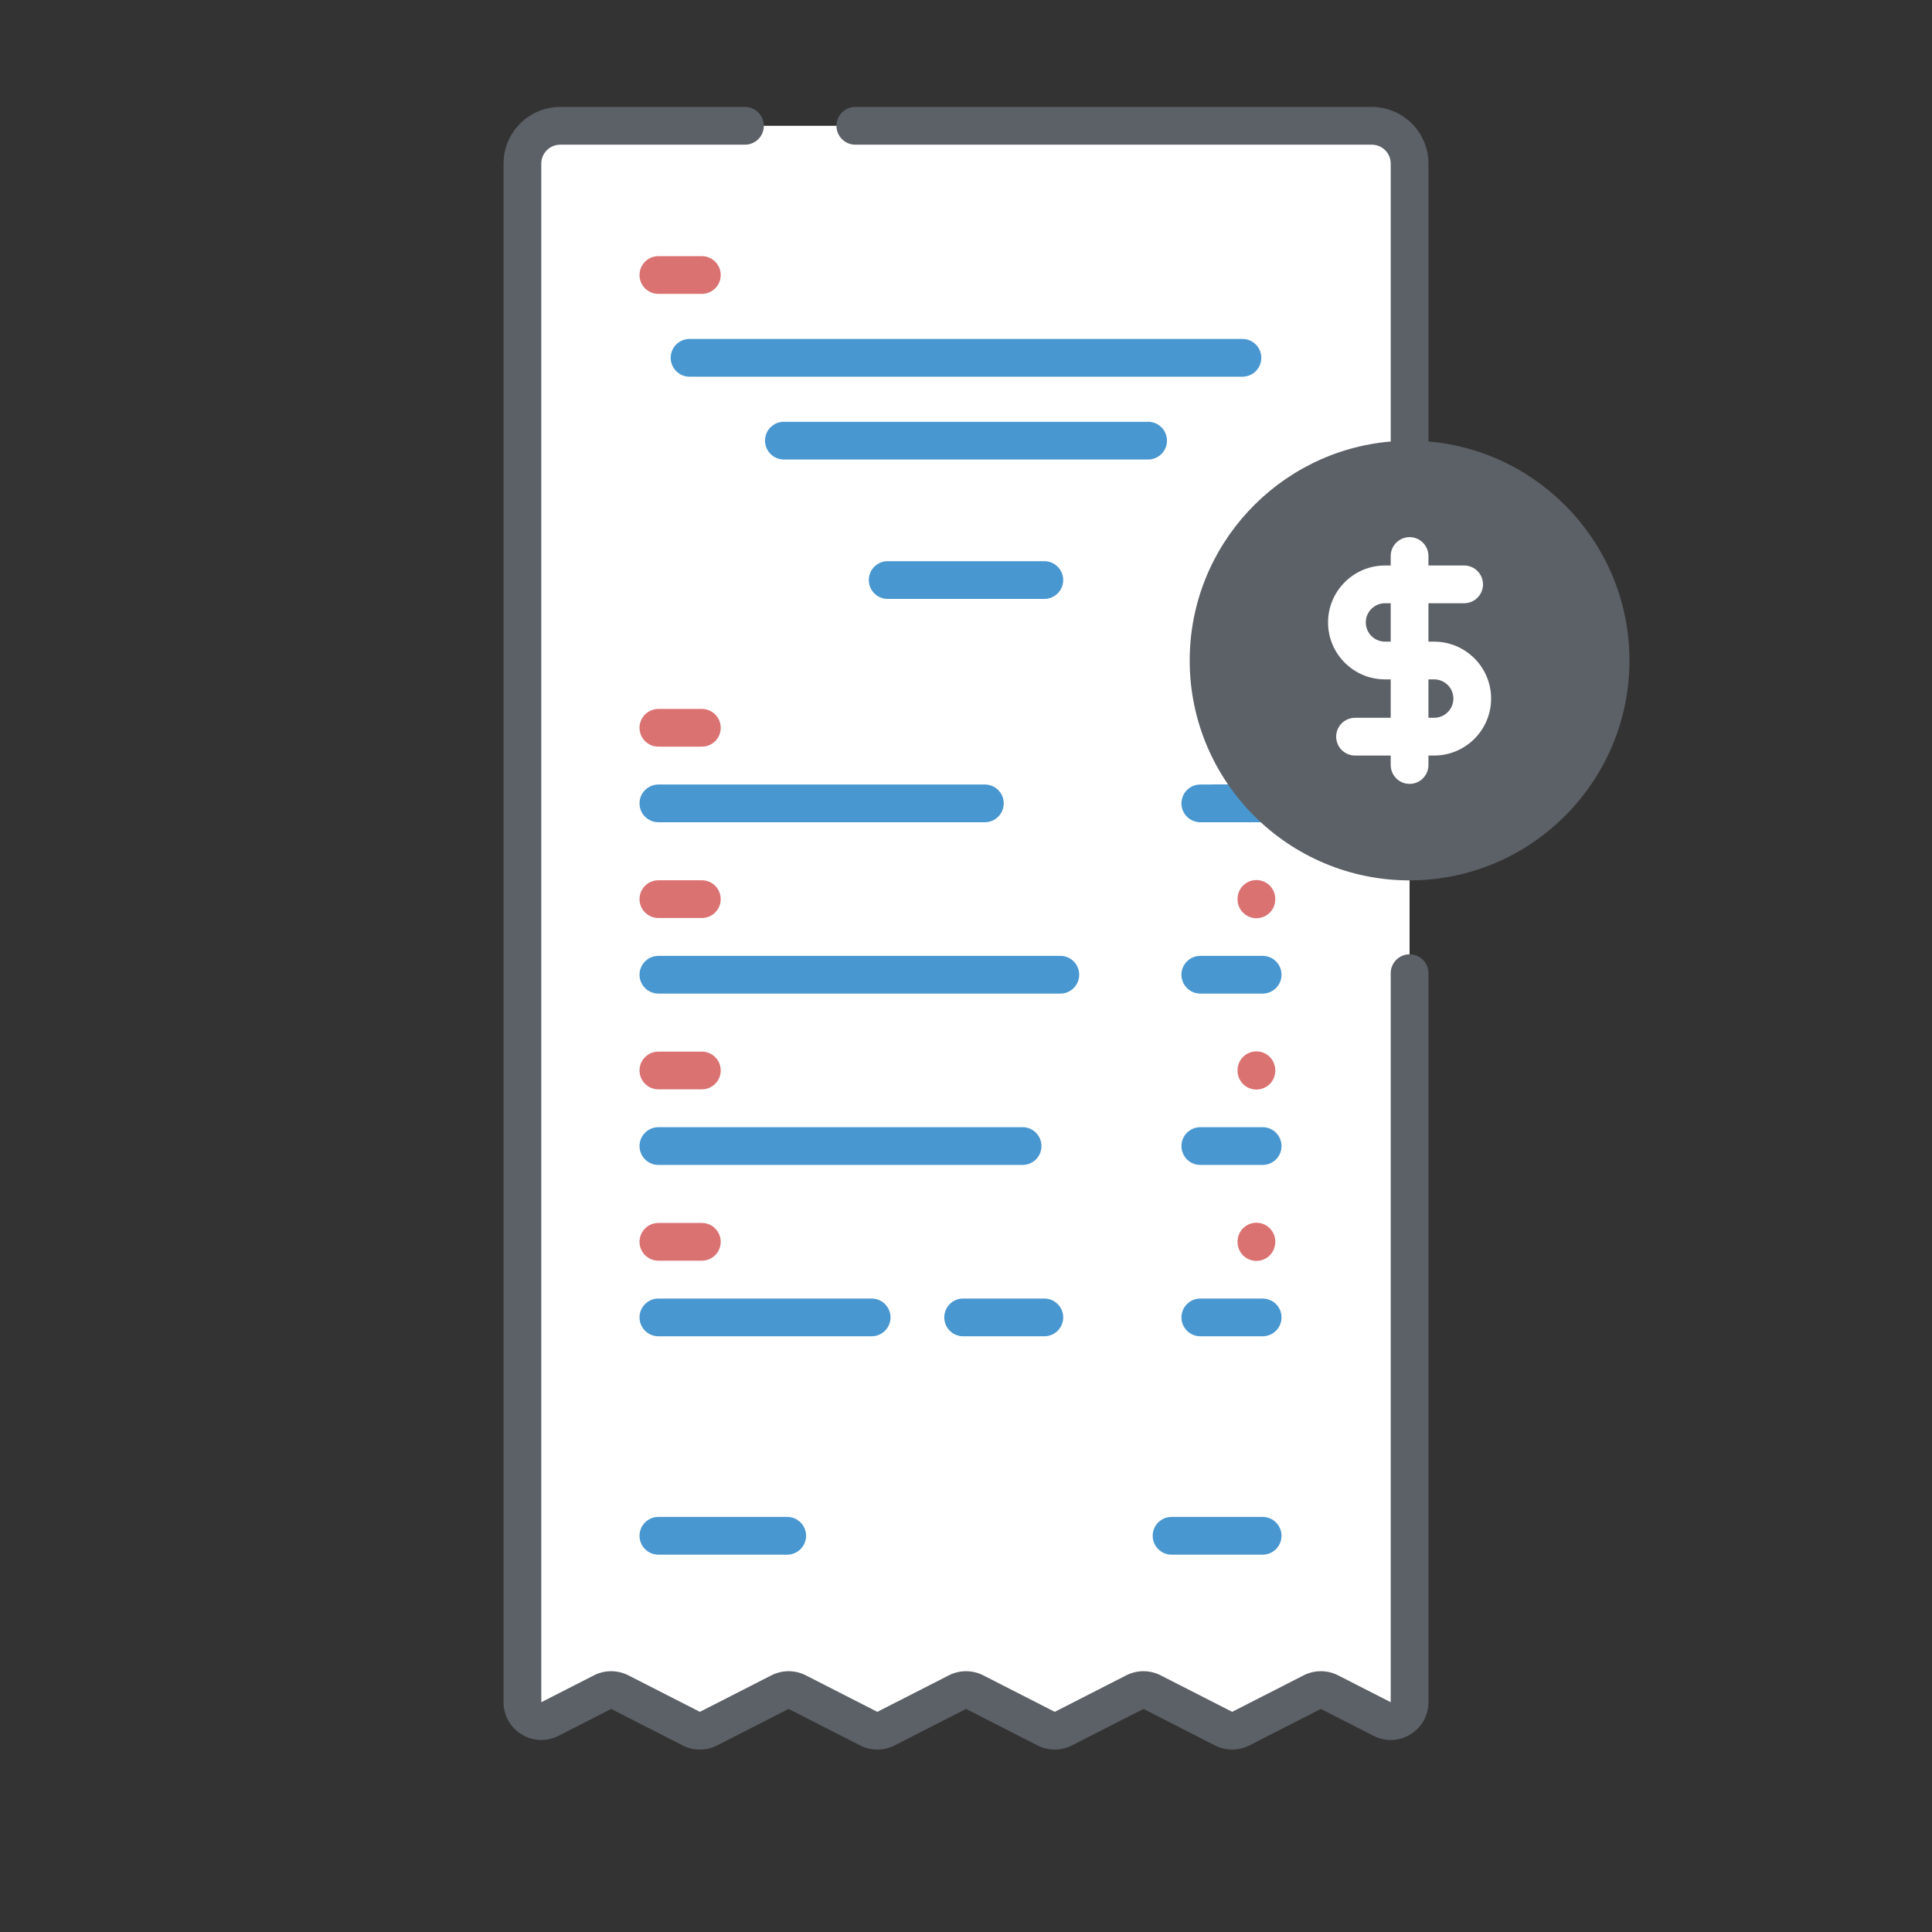
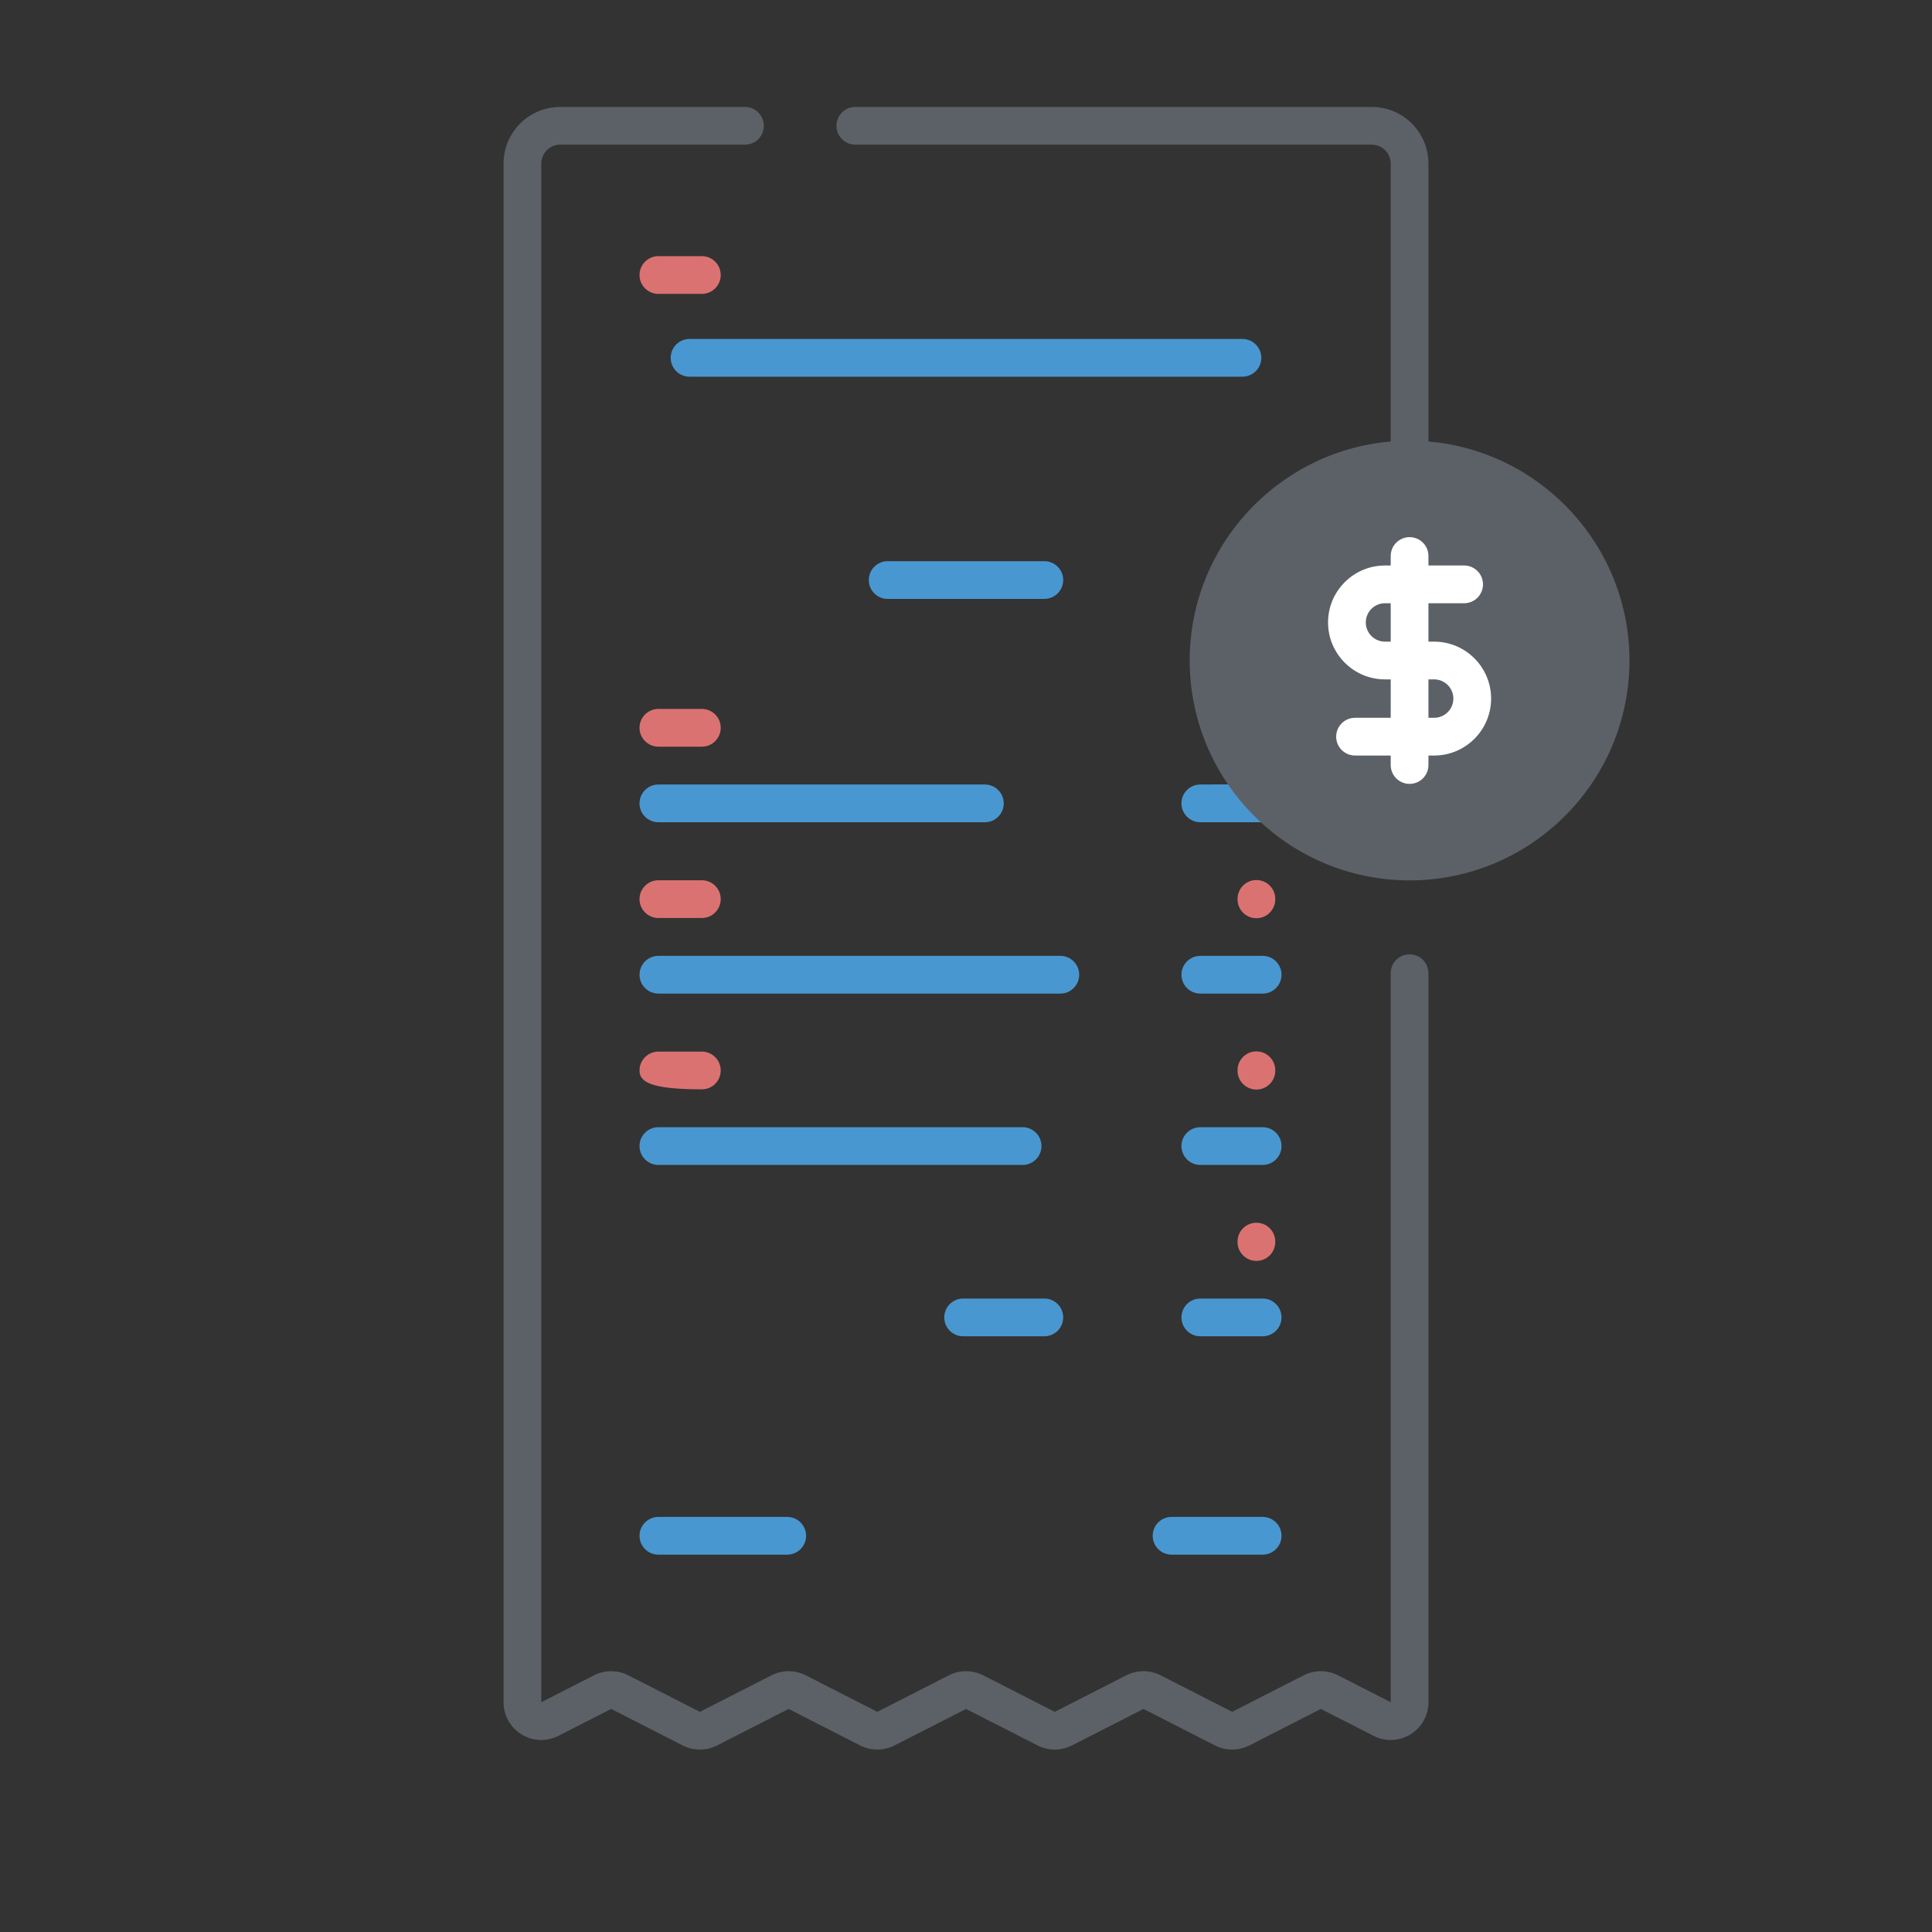
<svg xmlns="http://www.w3.org/2000/svg" width="100%" height="100%" viewBox="0 0 512 512" version="1.1" xml:space="preserve" style="fill-rule:evenodd;clip-rule:evenodd;stroke-linejoin:round;stroke-miterlimit:2;">
  <rect x="0" y="0" width="512" height="512" fill="#333333" stroke="none" />
  <g>
    <g>
      <g>
-         <path d="M373.55,43.34L373.55,451.1C373.55,454.84 369.61,457.26 366.28,455.56L352.32,448.43C350.89,447.7 349.2,447.7 347.77,448.43L328.81,458.11C327.38,458.84 325.69,458.84 324.27,458.11L305.3,448.43C303.88,447.7 302.19,447.7 300.76,448.43L281.8,458.11C280.37,458.84 278.68,458.84 277.25,458.11L258.29,448.43C256.86,447.7 255.17,447.7 253.74,448.43L234.77,458.11C233.35,458.84 231.66,458.84 230.23,458.11L211.26,448.43C209.84,447.7 208.14,447.7 206.72,448.43L187.75,458.11C186.32,458.84 184.63,458.84 183.2,458.11L164.24,448.43C162.81,447.7 161.12,447.7 159.69,448.43L145.72,455.56C142.39,457.26 138.45,454.84 138.45,451.11L138.45,43.34C138.45,37.82 142.92,33.34 148.45,33.34L363.55,33.34C369.08,33.34 373.55,37.82 373.55,43.34Z" style="fill:white;fill-rule:nonzero;" />
        <path d="M279.523,463.653C277.961,463.653 276.401,463.29 274.978,462.564L256.013,452.884L237.048,462.564C234.2,464.016 230.801,464.015 227.957,462.564L208.991,452.884L190.025,462.564C187.178,464.016 183.78,464.016 180.934,462.564L161.964,452.884L147.994,460.013C144.869,461.608 141.218,461.466 138.226,459.634C135.234,457.802 133.448,454.614 133.448,451.106L133.448,43.343C133.448,35.072 140.177,28.343 148.448,28.343L197.421,28.343C200.182,28.343 202.421,30.582 202.421,33.343C202.421,36.104 200.182,38.343 197.421,38.343L148.448,38.343C145.691,38.343 143.448,40.586 143.448,43.343L143.448,451.105L157.417,443.976C160.264,442.524 163.663,442.524 166.508,443.976L185.478,453.656L204.444,443.976C207.29,442.523 210.689,442.522 213.537,443.976L232.501,453.655L251.466,443.975C254.312,442.522 257.711,442.521 260.559,443.975L279.523,453.654L298.484,443.975C301.333,442.522 304.731,442.522 307.577,443.975L326.539,453.655L345.497,443.976C348.345,442.523 351.743,442.523 354.589,443.975L368.552,451.102L368.552,257.906C368.552,255.145 370.791,252.906 373.552,252.906C376.313,252.906 378.552,255.145 378.552,257.906L378.552,451.104C378.552,454.612 376.766,457.8 373.774,459.632C370.783,461.464 367.13,461.606 364.006,460.01L350.044,452.883L331.085,462.562C328.239,464.016 324.839,464.017 321.991,462.562L303.031,452.883L284.07,462.562C282.646,463.29 281.084,463.653 279.523,463.653Z" style="fill:rgb(92,97,103);fill-rule:nonzero;" />
      </g>
      <g>
        <g>
          <g>
            <path d="M261,217.904L174.48,217.904C171.718,217.904 169.48,215.665 169.48,212.904C169.48,210.143 171.718,207.904 174.48,207.904L261,207.904C263.762,207.904 266,210.143 266,212.904C266,215.665 263.762,217.904 261,217.904Z" style="fill:rgb(73,151,208);fill-rule:nonzero;" />
          </g>
          <g>
            <path d="M186,197.873L174.48,197.873C171.718,197.873 169.48,195.634 169.48,192.873C169.48,190.112 171.718,187.873 174.48,187.873L186,187.873C188.762,187.873 191,190.112 191,192.873C191,195.634 188.762,197.873 186,197.873Z" style="fill:rgb(219,114,114);fill-rule:nonzero;" />
          </g>
        </g>
        <g>
          <g>
            <path d="M281,263.312L174.48,263.312C171.718,263.312 169.48,261.073 169.48,258.312C169.48,255.551 171.718,253.312 174.48,253.312L281,253.312C283.762,253.312 286,255.551 286,258.312C286,261.073 283.762,263.312 281,263.312Z" style="fill:rgb(73,151,208);fill-rule:nonzero;" />
          </g>
          <g>
            <path d="M186,243.28L174.48,243.28C171.718,243.28 169.48,241.041 169.48,238.28C169.48,235.519 171.718,233.28 174.48,233.28L186,233.28C188.762,233.28 191,235.519 191,238.28C191,241.041 188.762,243.28 186,243.28Z" style="fill:rgb(219,114,114);fill-rule:nonzero;" />
          </g>
        </g>
        <g>
          <g>
            <path d="M271,308.719L174.48,308.719C171.718,308.719 169.48,306.48 169.48,303.719C169.48,300.958 171.718,298.719 174.48,298.719L271,298.719C273.762,298.719 276,300.958 276,303.719C276,306.48 273.762,308.719 271,308.719Z" style="fill:rgb(73,151,208);fill-rule:nonzero;" />
          </g>
          <g>
-             <path d="M186,288.687L174.48,288.687C171.718,288.687 169.48,286.448 169.48,283.687C169.48,280.926 171.718,278.687 174.48,278.687L186,278.687C188.762,278.687 191,280.926 191,283.687C191,286.448 188.762,288.687 186,288.687Z" style="fill:rgb(219,114,114);fill-rule:nonzero;" />
+             <path d="M186,288.687C171.718,288.687 169.48,286.448 169.48,283.687C169.48,280.926 171.718,278.687 174.48,278.687L186,278.687C188.762,278.687 191,280.926 191,283.687C191,286.448 188.762,288.687 186,288.687Z" style="fill:rgb(219,114,114);fill-rule:nonzero;" />
          </g>
        </g>
        <g>
          <g>
-             <path d="M231,354.127L174.48,354.127C171.718,354.127 169.48,351.888 169.48,349.127C169.48,346.366 171.718,344.127 174.48,344.127L231,344.127C233.762,344.127 236,346.366 236,349.127C236,351.888 233.762,354.127 231,354.127Z" style="fill:rgb(73,151,208);fill-rule:nonzero;" />
-           </g>
+             </g>
          <g>
            <path d="M276.76,354.127L255.24,354.127C252.478,354.127 250.24,351.888 250.24,349.127C250.24,346.366 252.478,344.127 255.24,344.127L276.76,344.127C279.522,344.127 281.76,346.366 281.76,349.127C281.76,351.888 279.521,354.127 276.76,354.127Z" style="fill:rgb(73,151,208);fill-rule:nonzero;" />
          </g>
          <g>
-             <path d="M186,334.095L174.48,334.095C171.718,334.095 169.48,331.856 169.48,329.095C169.48,326.334 171.718,324.095 174.48,324.095L186,324.095C188.762,324.095 191,326.334 191,329.095C191,331.856 188.762,334.095 186,334.095Z" style="fill:rgb(219,114,114);fill-rule:nonzero;" />
-           </g>
+             </g>
        </g>
        <g>
          <g>
            <g>
              <path d="M334.616,217.904L318.096,217.904C315.334,217.904 313.096,215.665 313.096,212.904C313.096,210.143 315.334,207.904 318.096,207.904L334.616,207.904C337.378,207.904 339.616,210.143 339.616,212.904C339.616,215.665 337.377,217.904 334.616,217.904Z" style="fill:rgb(73,151,208);fill-rule:nonzero;" />
            </g>
          </g>
          <g>
            <g>
              <path d="M339.62,212.9C339.62,215.67 337.38,217.9 334.62,217.9L324.17,217.9C322.88,214.71 321.88,211.36 321.22,207.9L334.62,207.9C337.38,207.9 339.62,210.14 339.62,212.9Z" style="fill:rgb(73,151,208);fill-rule:nonzero;" />
            </g>
          </g>
          <g>
            <g>
              <path d="M334.616,263.312L318.096,263.312C315.334,263.312 313.096,261.073 313.096,258.312C313.096,255.551 315.334,253.312 318.096,253.312L334.616,253.312C337.378,253.312 339.616,255.551 339.616,258.312C339.616,261.073 337.377,263.312 334.616,263.312Z" style="fill:rgb(73,151,208);fill-rule:nonzero;" />
            </g>
          </g>
          <g>
            <g>
              <path d="M334.616,308.719L318.096,308.719C315.334,308.719 313.096,306.48 313.096,303.719C313.096,300.958 315.334,298.719 318.096,298.719L334.616,298.719C337.378,298.719 339.616,300.958 339.616,303.719C339.616,306.48 337.377,308.719 334.616,308.719Z" style="fill:rgb(73,151,208);fill-rule:nonzero;" />
            </g>
          </g>
          <g>
            <g>
              <path d="M334.616,354.127L318.096,354.127C315.334,354.127 313.096,351.888 313.096,349.127C313.096,346.366 315.334,344.127 318.096,344.127L334.616,344.127C337.378,344.127 339.616,346.366 339.616,349.127C339.616,351.888 337.377,354.127 334.616,354.127Z" style="fill:rgb(73,151,208);fill-rule:nonzero;" />
            </g>
          </g>
        </g>
        <g>
          <path d="M332.961,334.152C330.2,334.152 327.961,331.913 327.961,329.152L327.961,329.037C327.961,326.276 330.2,324.037 332.961,324.037C335.722,324.037 337.961,326.276 337.961,329.037L337.961,329.152C337.961,331.914 335.723,334.152 332.961,334.152Z" style="fill:rgb(219,114,114);fill-rule:nonzero;" />
        </g>
        <g>
          <g>
            <path d="M334.616,412L310.476,412C307.714,412 305.476,409.761 305.476,407C305.476,404.239 307.714,402 310.476,402L334.616,402C337.378,402 339.616,404.239 339.616,407C339.616,409.761 337.377,412 334.616,412Z" style="fill:rgb(73,151,208);fill-rule:nonzero;" />
          </g>
        </g>
        <g>
          <g>
            <path d="M208.621,412L174.481,412C171.719,412 169.481,409.761 169.481,407C169.481,404.239 171.719,402 174.481,402L208.621,402C211.383,402 213.621,404.239 213.621,407C213.621,409.761 211.382,412 208.621,412Z" style="fill:rgb(73,151,208);fill-rule:nonzero;" />
          </g>
        </g>
        <g>
          <path d="M332.961,288.745C330.2,288.745 327.961,286.506 327.961,283.745L327.961,283.63C327.961,280.869 330.2,278.63 332.961,278.63C335.722,278.63 337.961,280.869 337.961,283.63L337.961,283.745C337.961,286.506 335.723,288.745 332.961,288.745Z" style="fill:rgb(219,114,114);fill-rule:nonzero;" />
        </g>
        <g>
          <path d="M332.961,243.338C330.2,243.338 327.961,241.099 327.961,238.338L327.961,238.223C327.961,235.462 330.2,233.223 332.961,233.223C335.722,233.223 337.961,235.462 337.961,238.223L337.961,238.338C337.961,241.099 335.723,243.338 332.961,243.338Z" style="fill:rgb(219,114,114);fill-rule:nonzero;" />
        </g>
        <g>
          <path d="M332.961,197.93C330.2,197.93 327.961,195.691 327.961,192.93L327.961,192.815C327.961,190.054 330.2,187.815 332.961,187.815C335.722,187.815 337.961,190.054 337.961,192.815L337.961,192.93C337.961,195.691 335.723,197.93 332.961,197.93Z" style="fill:rgb(219,114,114);fill-rule:nonzero;" />
        </g>
      </g>
      <g>
        <g>
          <circle cx="373.553" cy="175.043" r="53.269" style="fill:rgb(92,97,103);" />
          <path d="M378.553,117.003L378.553,43.343C378.553,35.072 371.824,28.343 363.553,28.343L226.673,28.343C223.912,28.343 221.673,30.582 221.673,33.343C221.673,36.104 223.912,38.343 226.673,38.343L363.553,38.343C366.31,38.343 368.553,40.586 368.553,43.343L368.553,117.003C338.757,119.55 315.284,144.599 315.284,175.044C315.284,207.174 341.424,233.313 373.554,233.313C405.684,233.313 431.823,207.174 431.823,175.044C431.822,144.599 408.349,119.548 378.553,117.003ZM373.553,223.312C346.937,223.312 325.283,201.659 325.283,175.043C325.283,148.427 346.937,126.773 373.553,126.773C400.169,126.773 421.822,148.427 421.822,175.043C421.822,201.659 400.169,223.312 373.553,223.312Z" style="fill:rgb(92,97,103);fill-rule:nonzero;" />
        </g>
        <path d="M380.069,170.043L378.553,170.043L378.553,159.863L388.007,159.863C390.768,159.863 393.007,157.624 393.007,154.863C393.007,152.102 390.768,149.863 388.007,149.863L378.553,149.863L378.553,147.349C378.553,144.588 376.314,142.349 373.553,142.349C370.792,142.349 368.553,144.588 368.553,147.349L368.553,149.863L367.037,149.863C358.716,149.863 351.947,156.632 351.947,164.953C351.947,173.274 358.716,180.043 367.037,180.043L368.553,180.043L368.553,190.223L359.1,190.223C356.339,190.223 354.1,192.462 354.1,195.223C354.1,197.984 356.339,200.223 359.1,200.223L368.553,200.223L368.553,202.737C368.553,205.498 370.792,207.737 373.553,207.737C376.314,207.737 378.553,205.498 378.553,202.737L378.553,200.223L380.069,200.223C388.389,200.223 395.158,193.454 395.158,185.133C395.158,176.812 388.389,170.043 380.069,170.043ZM367.037,170.043C364.23,170.043 361.947,167.76 361.947,164.953C361.947,162.146 364.23,159.863 367.037,159.863L368.553,159.863L368.553,170.043L367.037,170.043ZM380.069,190.223L378.553,190.223L378.553,180.043L380.069,180.043C382.875,180.043 385.158,182.326 385.158,185.133C385.158,187.94 382.875,190.223 380.069,190.223Z" style="fill:white;fill-rule:nonzero;" />
      </g>
      <g>
        <path d="M276.76,158.719L235.24,158.719C232.478,158.719 230.24,156.48 230.24,153.719C230.24,150.958 232.478,148.719 235.24,148.719L276.76,148.719C279.522,148.719 281.76,150.958 281.76,153.719C281.76,156.48 279.521,158.719 276.76,158.719Z" style="fill:rgb(73,151,208);fill-rule:nonzero;" />
      </g>
      <g>
-         <path d="M304.26,121.774L207.74,121.774C204.978,121.774 202.74,119.535 202.74,116.774C202.74,114.013 204.978,111.774 207.74,111.774L304.26,111.774C307.022,111.774 309.26,114.013 309.26,116.774C309.26,119.535 307.021,121.774 304.26,121.774Z" style="fill:rgb(73,151,208);fill-rule:nonzero;" />
-       </g>
+         </g>
      <g>
        <path d="M329.26,99.828L182.74,99.828C179.978,99.828 177.74,97.589 177.74,94.828C177.74,92.067 179.978,89.828 182.74,89.828L329.26,89.828C332.022,89.828 334.26,92.067 334.26,94.828C334.26,97.589 332.021,99.828 329.26,99.828Z" style="fill:rgb(73,151,208);fill-rule:nonzero;" />
      </g>
      <g>
        <path d="M186,77.883L174.48,77.883C171.718,77.883 169.48,75.644 169.48,72.883C169.48,70.122 171.718,67.883 174.48,67.883L186,67.883C188.762,67.883 191,70.122 191,72.883C191,75.644 188.762,77.883 186,77.883Z" style="fill:rgb(219,114,114);fill-rule:nonzero;" />
      </g>
    </g>
  </g>
</svg>